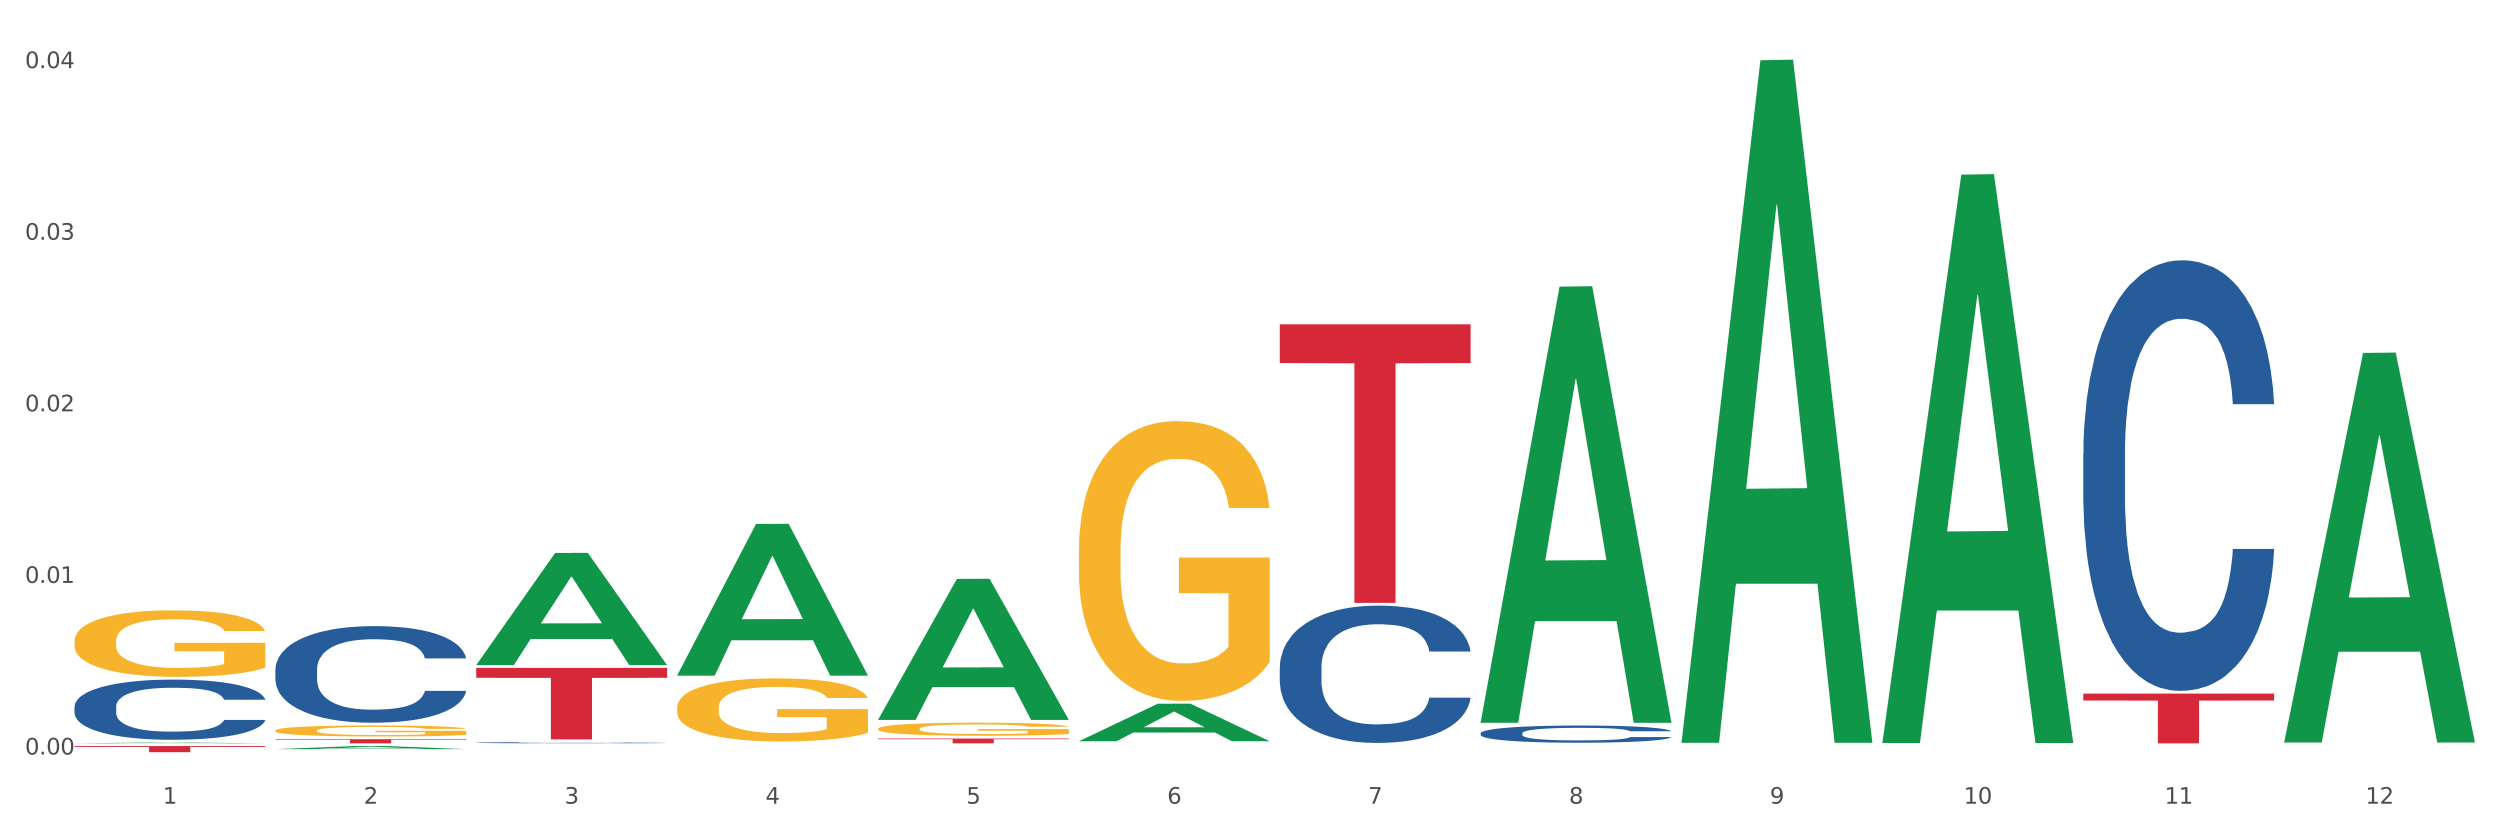
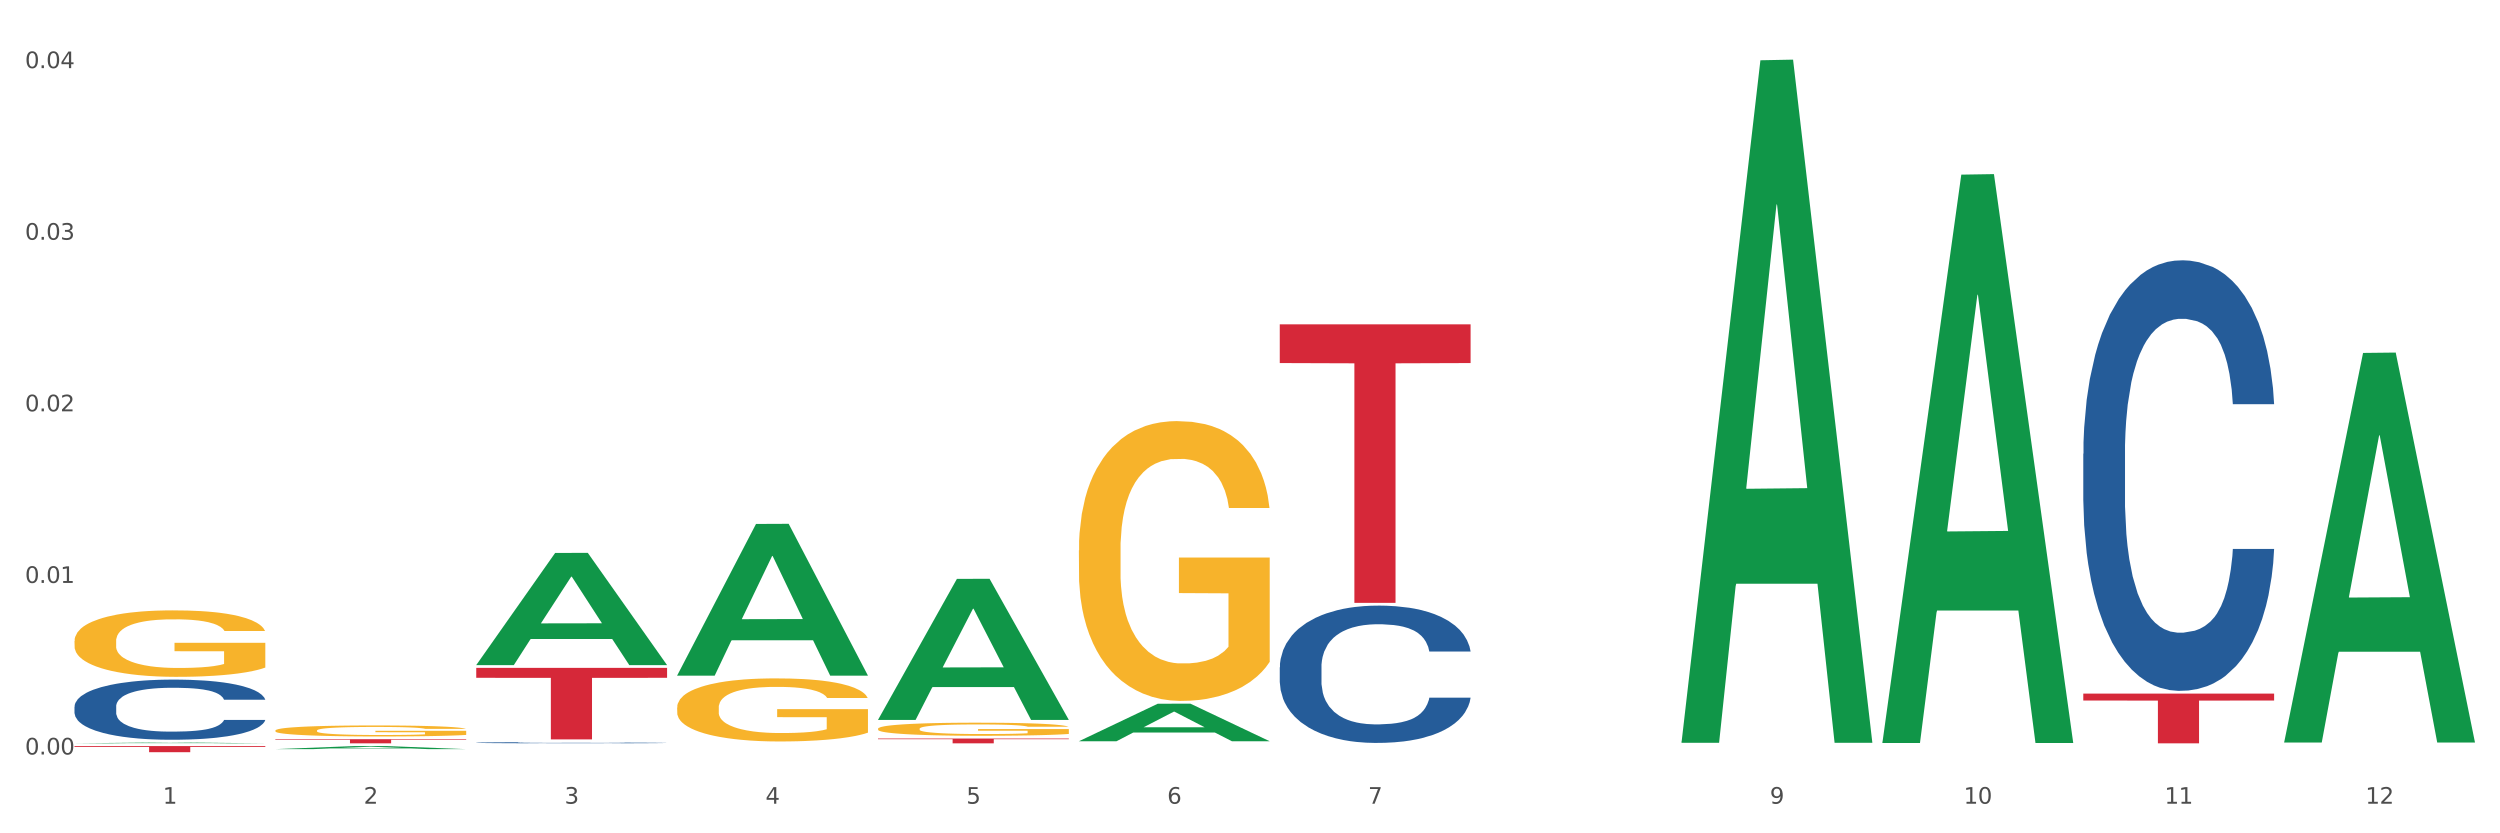
<svg xmlns="http://www.w3.org/2000/svg" xmlns:xlink="http://www.w3.org/1999/xlink" width="1080pt" height="360pt" viewBox="0 0 1080 360" version="1.1">
  <rect x="0" y="0" width="1080" height="360" fill="#333333" stroke="none" />
  <defs>
    <style type="text/css">*{stroke-linejoin: round; stroke-linecap: butt}</style>
  </defs>
  <g id="figure_1">
    <g id="patch_1">
      <path d="M 0 360  L 1080 360  L 1080 0  L 0 0  z " style="fill: #ffffff; stroke: #ffffff; stroke-linejoin: miter" />
    </g>
    <g id="axes_1">
      <g id="matplotlib.axis_1">
        <g id="xtick_1">
          <g id="text_1">
            <g style="fill: #4d4d4d" transform="translate(70.342 347.204) scale(0.096 -0.096)">
              <defs>
                <path id="DejaVuSans-31" d="M 794 531  L 1825 531  L 1825 4091  L 703 3866  L 703 4441  L 1819 4666  L 2450 4666  L 2450 531  L 3481 531  L 3481 0  L 794 0  L 794 531  z " transform="scale(0.016)" />
              </defs>
              <use xlink:href="#DejaVuSans-31" />
            </g>
          </g>
        </g>
        <g id="xtick_2">
          <g id="text_2">
            <g style="fill: #4d4d4d" transform="translate(157.122 347.204) scale(0.096 -0.096)">
              <defs>
                <path id="DejaVuSans-32" d="M 1228 531  L 3431 531  L 3431 0  L 469 0  L 469 531  Q 828 903 1448 1529  Q 2069 2156 2228 2338  Q 2531 2678 2651 2914  Q 2772 3150 2772 3378  Q 2772 3750 2511 3984  Q 2250 4219 1831 4219  Q 1534 4219 1204 4116  Q 875 4013 500 3803  L 500 4441  Q 881 4594 1212 4672  Q 1544 4750 1819 4750  Q 2544 4750 2975 4387  Q 3406 4025 3406 3419  Q 3406 3131 3298 2873  Q 3191 2616 2906 2266  Q 2828 2175 2409 1742  Q 1991 1309 1228 531  z " transform="scale(0.016)" />
              </defs>
              <use xlink:href="#DejaVuSans-32" />
            </g>
          </g>
        </g>
        <g id="xtick_3">
          <g id="text_3">
            <g style="fill: #4d4d4d" transform="translate(243.902 347.204) scale(0.096 -0.096)">
              <defs>
                <path id="DejaVuSans-33" d="M 2597 2516  Q 3050 2419 3304 2112  Q 3559 1806 3559 1356  Q 3559 666 3084 287  Q 2609 -91 1734 -91  Q 1441 -91 1130 -33  Q 819 25 488 141  L 488 750  Q 750 597 1062 519  Q 1375 441 1716 441  Q 2309 441 2620 675  Q 2931 909 2931 1356  Q 2931 1769 2642 2001  Q 2353 2234 1838 2234  L 1294 2234  L 1294 2753  L 1863 2753  Q 2328 2753 2575 2939  Q 2822 3125 2822 3475  Q 2822 3834 2567 4026  Q 2313 4219 1838 4219  Q 1578 4219 1281 4162  Q 984 4106 628 3988  L 628 4550  Q 988 4650 1302 4700  Q 1616 4750 1894 4750  Q 2613 4750 3031 4423  Q 3450 4097 3450 3541  Q 3450 3153 3228 2886  Q 3006 2619 2597 2516  z " transform="scale(0.016)" />
              </defs>
              <use xlink:href="#DejaVuSans-33" />
            </g>
          </g>
        </g>
        <g id="xtick_4">
          <g id="text_4">
            <g style="fill: #4d4d4d" transform="translate(330.683 347.204) scale(0.096 -0.096)">
              <defs>
                <path id="DejaVuSans-34" d="M 2419 4116  L 825 1625  L 2419 1625  L 2419 4116  z M 2253 4666  L 3047 4666  L 3047 1625  L 3713 1625  L 3713 1100  L 3047 1100  L 3047 0  L 2419 0  L 2419 1100  L 313 1100  L 313 1709  L 2253 4666  z " transform="scale(0.016)" />
              </defs>
              <use xlink:href="#DejaVuSans-34" />
            </g>
          </g>
        </g>
        <g id="xtick_5">
          <g id="text_5">
            <g style="fill: #4d4d4d" transform="translate(417.463 347.204) scale(0.096 -0.096)">
              <defs>
                <path id="DejaVuSans-35" d="M 691 4666  L 3169 4666  L 3169 4134  L 1269 4134  L 1269 2991  Q 1406 3038 1543 3061  Q 1681 3084 1819 3084  Q 2600 3084 3056 2656  Q 3513 2228 3513 1497  Q 3513 744 3044 326  Q 2575 -91 1722 -91  Q 1428 -91 1123 -41  Q 819 9 494 109  L 494 744  Q 775 591 1075 516  Q 1375 441 1709 441  Q 2250 441 2565 725  Q 2881 1009 2881 1497  Q 2881 1984 2565 2268  Q 2250 2553 1709 2553  Q 1456 2553 1204 2497  Q 953 2441 691 2322  L 691 4666  z " transform="scale(0.016)" />
              </defs>
              <use xlink:href="#DejaVuSans-35" />
            </g>
          </g>
        </g>
        <g id="xtick_6">
          <g id="text_6">
            <g style="fill: #4d4d4d" transform="translate(504.243 347.204) scale(0.096 -0.096)">
              <defs>
                <path id="DejaVuSans-36" d="M 2113 2584  Q 1688 2584 1439 2293  Q 1191 2003 1191 1497  Q 1191 994 1439 701  Q 1688 409 2113 409  Q 2538 409 2786 701  Q 3034 994 3034 1497  Q 3034 2003 2786 2293  Q 2538 2584 2113 2584  z M 3366 4563  L 3366 3988  Q 3128 4100 2886 4159  Q 2644 4219 2406 4219  Q 1781 4219 1451 3797  Q 1122 3375 1075 2522  Q 1259 2794 1537 2939  Q 1816 3084 2150 3084  Q 2853 3084 3261 2657  Q 3669 2231 3669 1497  Q 3669 778 3244 343  Q 2819 -91 2113 -91  Q 1303 -91 875 529  Q 447 1150 447 2328  Q 447 3434 972 4092  Q 1497 4750 2381 4750  Q 2619 4750 2861 4703  Q 3103 4656 3366 4563  z " transform="scale(0.016)" />
              </defs>
              <use xlink:href="#DejaVuSans-36" />
            </g>
          </g>
        </g>
        <g id="xtick_7">
          <g id="text_7">
            <g style="fill: #4d4d4d" transform="translate(591.024 347.204) scale(0.096 -0.096)">
              <defs>
                <path id="DejaVuSans-37" d="M 525 4666  L 3525 4666  L 3525 4397  L 1831 0  L 1172 0  L 2766 4134  L 525 4134  L 525 4666  z " transform="scale(0.016)" />
              </defs>
              <use xlink:href="#DejaVuSans-37" />
            </g>
          </g>
        </g>
        <g id="xtick_8">
          <g id="text_8">
            <g style="fill: #4d4d4d" transform="translate(677.804 347.204) scale(0.096 -0.096)">
              <defs>
-                 <path id="DejaVuSans-38" d="M 2034 2216  Q 1584 2216 1326 1975  Q 1069 1734 1069 1313  Q 1069 891 1326 650  Q 1584 409 2034 409  Q 2484 409 2743 651  Q 3003 894 3003 1313  Q 3003 1734 2745 1975  Q 2488 2216 2034 2216  z M 1403 2484  Q 997 2584 770 2862  Q 544 3141 544 3541  Q 544 4100 942 4425  Q 1341 4750 2034 4750  Q 2731 4750 3128 4425  Q 3525 4100 3525 3541  Q 3525 3141 3298 2862  Q 3072 2584 2669 2484  Q 3125 2378 3379 2068  Q 3634 1759 3634 1313  Q 3634 634 3220 271  Q 2806 -91 2034 -91  Q 1263 -91 848 271  Q 434 634 434 1313  Q 434 1759 690 2068  Q 947 2378 1403 2484  z M 1172 3481  Q 1172 3119 1398 2916  Q 1625 2713 2034 2713  Q 2441 2713 2670 2916  Q 2900 3119 2900 3481  Q 2900 3844 2670 4047  Q 2441 4250 2034 4250  Q 1625 4250 1398 4047  Q 1172 3844 1172 3481  z " transform="scale(0.016)" />
-               </defs>
+                 </defs>
              <use xlink:href="#DejaVuSans-38" />
            </g>
          </g>
        </g>
        <g id="xtick_9">
          <g id="text_9">
            <g style="fill: #4d4d4d" transform="translate(764.584 347.204) scale(0.096 -0.096)">
              <defs>
                <path id="DejaVuSans-39" d="M 703 97  L 703 672  Q 941 559 1184 500  Q 1428 441 1663 441  Q 2288 441 2617 861  Q 2947 1281 2994 2138  Q 2813 1869 2534 1725  Q 2256 1581 1919 1581  Q 1219 1581 811 2004  Q 403 2428 403 3163  Q 403 3881 828 4315  Q 1253 4750 1959 4750  Q 2769 4750 3195 4129  Q 3622 3509 3622 2328  Q 3622 1225 3098 567  Q 2575 -91 1691 -91  Q 1453 -91 1209 -44  Q 966 3 703 97  z M 1959 2075  Q 2384 2075 2632 2365  Q 2881 2656 2881 3163  Q 2881 3666 2632 3958  Q 2384 4250 1959 4250  Q 1534 4250 1286 3958  Q 1038 3666 1038 3163  Q 1038 2656 1286 2365  Q 1534 2075 1959 2075  z " transform="scale(0.016)" />
              </defs>
              <use xlink:href="#DejaVuSans-39" />
            </g>
          </g>
        </g>
        <g id="xtick_10">
          <g id="text_10">
            <g style="fill: #4d4d4d" transform="translate(848.311 347.204) scale(0.096 -0.096)">
              <defs>
                <path id="DejaVuSans-30" d="M 2034 4250  Q 1547 4250 1301 3770  Q 1056 3291 1056 2328  Q 1056 1369 1301 889  Q 1547 409 2034 409  Q 2525 409 2770 889  Q 3016 1369 3016 2328  Q 3016 3291 2770 3770  Q 2525 4250 2034 4250  z M 2034 4750  Q 2819 4750 3233 4129  Q 3647 3509 3647 2328  Q 3647 1150 3233 529  Q 2819 -91 2034 -91  Q 1250 -91 836 529  Q 422 1150 422 2328  Q 422 3509 836 4129  Q 1250 4750 2034 4750  z " transform="scale(0.016)" />
              </defs>
              <use xlink:href="#DejaVuSans-31" />
              <use xlink:href="#DejaVuSans-30" transform="translate(63.623 0)" />
            </g>
          </g>
        </g>
        <g id="xtick_11">
          <g id="text_11">
            <g style="fill: #4d4d4d" transform="translate(935.091 347.204) scale(0.096 -0.096)">
              <use xlink:href="#DejaVuSans-31" />
              <use xlink:href="#DejaVuSans-31" transform="translate(63.623 0)" />
            </g>
          </g>
        </g>
        <g id="xtick_12">
          <g id="text_12">
            <g style="fill: #4d4d4d" transform="translate(1021.871 347.204) scale(0.096 -0.096)">
              <use xlink:href="#DejaVuSans-31" />
              <use xlink:href="#DejaVuSans-32" transform="translate(63.623 0)" />
            </g>
          </g>
        </g>
        <g id="xtick_13" />
        <g id="xtick_14" />
        <g id="xtick_15" />
        <g id="xtick_16" />
        <g id="xtick_17" />
        <g id="xtick_18" />
        <g id="xtick_19" />
        <g id="xtick_20" />
        <g id="xtick_21" />
        <g id="xtick_22" />
        <g id="xtick_23" />
      </g>
      <g id="matplotlib.axis_2">
        <g id="ytick_1">
          <g id="text_13">
            <g style="fill: #4d4d4d" transform="translate(10.8 325.946) scale(0.096 -0.096)">
              <defs>
                <path id="DejaVuSans-2e" d="M 684 794  L 1344 794  L 1344 0  L 684 0  L 684 794  z " transform="scale(0.016)" />
              </defs>
              <use xlink:href="#DejaVuSans-30" />
              <use xlink:href="#DejaVuSans-2e" transform="translate(63.623 0)" />
              <use xlink:href="#DejaVuSans-30" transform="translate(95.41 0)" />
              <use xlink:href="#DejaVuSans-30" transform="translate(159.033 0)" />
            </g>
          </g>
        </g>
        <g id="ytick_2">
          <g id="text_14">
            <g style="fill: #4d4d4d" transform="translate(10.8 251.818) scale(0.096 -0.096)">
              <use xlink:href="#DejaVuSans-30" />
              <use xlink:href="#DejaVuSans-2e" transform="translate(63.623 0)" />
              <use xlink:href="#DejaVuSans-30" transform="translate(95.41 0)" />
              <use xlink:href="#DejaVuSans-31" transform="translate(159.033 0)" />
            </g>
          </g>
        </g>
        <g id="ytick_3">
          <g id="text_15">
            <g style="fill: #4d4d4d" transform="translate(10.8 177.69) scale(0.096 -0.096)">
              <use xlink:href="#DejaVuSans-30" />
              <use xlink:href="#DejaVuSans-2e" transform="translate(63.623 0)" />
              <use xlink:href="#DejaVuSans-30" transform="translate(95.41 0)" />
              <use xlink:href="#DejaVuSans-32" transform="translate(159.033 0)" />
            </g>
          </g>
        </g>
        <g id="ytick_4">
          <g id="text_16">
            <g style="fill: #4d4d4d" transform="translate(10.8 103.562) scale(0.096 -0.096)">
              <use xlink:href="#DejaVuSans-30" />
              <use xlink:href="#DejaVuSans-2e" transform="translate(63.623 0)" />
              <use xlink:href="#DejaVuSans-30" transform="translate(95.41 0)" />
              <use xlink:href="#DejaVuSans-33" transform="translate(159.033 0)" />
            </g>
          </g>
        </g>
        <g id="ytick_5">
          <g id="text_17">
            <g style="fill: #4d4d4d" transform="translate(10.8 29.434) scale(0.096 -0.096)">
              <use xlink:href="#DejaVuSans-30" />
              <use xlink:href="#DejaVuSans-2e" transform="translate(63.623 0)" />
              <use xlink:href="#DejaVuSans-30" transform="translate(95.41 0)" />
              <use xlink:href="#DejaVuSans-34" transform="translate(159.033 0)" />
            </g>
          </g>
        </g>
        <g id="ytick_6" />
        <g id="ytick_7" />
        <g id="ytick_8" />
        <g id="ytick_9" />
      </g>
      <g id="PolyCollection_1">
        <path d="M 32.175 321.112  L 32.26 321.112  L 66.256 320.765  L 80.365 320.764  L 114.616 321.113  L 98.298 321.113  L 90.904 321.032  L 55.803 321.032  L 55.548 321.033  L 48.408 321.113  L 32.175 321.113  L 32.175 321.112  L 60.222 320.983  L 86.484 320.983  L 73.481 320.838  L 73.311 320.838  L 73.141 320.839  L 60.137 320.983  L 60.222 320.983  L 32.175 321.112  z " clip-path="url(#p933ca8062d)" style="fill: #109648" />
        <path d="M 205.736 320.838  L 205.833 320.837  L 205.833 320.825  L 206.125 320.807  L 207.197 320.775  L 208.562 320.751  L 210.9 320.723  L 212.167 320.711  L 213.824 320.698  L 217.235 320.677  L 221.133 320.658  L 223.861 320.648  L 225.907 320.642  L 230.488 320.631  L 233.119 320.626  L 235.847 320.621  L 238.186 320.619  L 242.084 320.616  L 245.202 320.614  L 248.808 320.614  L 251.829 320.614  L 255.824 320.616  L 261.671 320.621  L 263.912 320.625  L 266.933 320.63  L 270.052 320.637  L 272.585 320.645  L 275.509 320.655  L 278.53 320.669  L 281.453 320.686  L 283.499 320.702  L 285.156 320.719  L 286.618 320.739  L 287.69 320.762  L 288.177 320.78  L 270.344 320.78  L 269.857 320.764  L 268.882 320.745  L 267.908 320.733  L 266.836 320.723  L 265.179 320.712  L 263.717 320.704  L 261.281 320.696  L 259.04 320.69  L 257.188 320.687  L 254.947 320.684  L 250.172 320.682  L 246.761 320.682  L 244.618 320.683  L 241.986 320.685  L 239.745 320.688  L 237.114 320.693  L 235.068 320.699  L 233.021 320.707  L 231.852 320.713  L 230.098 320.723  L 228.928 320.731  L 227.369 320.745  L 226.492 320.755  L 224.933 320.781  L 224.251 320.8  L 223.959 320.813  L 223.764 320.828  L 223.764 320.899  L 224.348 320.931  L 224.836 320.945  L 225.615 320.96  L 227.077 320.98  L 229.221 321  L 231.462 321.014  L 233.314 321.022  L 235.068 321.029  L 236.822 321.034  L 238.966 321.038  L 240.72 321.041  L 243.351 321.044  L 246.469 321.045  L 248.905 321.045  L 253.875 321.043  L 256.116 321.041  L 258.26 321.038  L 260.599 321.032  L 262.451 321.027  L 263.523 321.023  L 265.277 321.014  L 266.641 321.005  L 267.81 320.995  L 268.59 320.986  L 269.467 320.972  L 270.149 320.956  L 270.344 320.948  L 288.177 320.948  L 287.787 320.965  L 287.105 320.981  L 285.741 321.002  L 284.669 321.014  L 283.012 321.029  L 281.258 321.042  L 278.822 321.056  L 276.581 321.067  L 274.242 321.076  L 271.708 321.084  L 267.128 321.095  L 265.472 321.099  L 261.963 321.104  L 259.235 321.107  L 255.239 321.11  L 251.147 321.112  L 246.859 321.113  L 243.058 321.112  L 238.868 321.109  L 236.237 321.106  L 233.314 321.102  L 229.903 321.096  L 226.687 321.088  L 223.666 321.079  L 220.84 321.068  L 218.209 321.057  L 214.798 321.037  L 212.265 321.018  L 210.413 321  L 209.146 320.985  L 207.88 320.966  L 207.197 320.953  L 206.125 320.921  L 205.736 320.891  L 205.736 320.838  z " clip-path="url(#p933ca8062d)" style="fill: #255c99" />
-         <path d="M 118.955 289.234  L 119.053 289.196  L 119.053 288.129  L 119.345 286.681  L 120.417 284.014  L 121.781 281.994  L 124.12 279.632  L 125.387 278.641  L 127.044 277.536  L 130.454 275.745  L 134.352 274.221  L 137.081 273.382  L 139.127 272.849  L 143.707 271.896  L 146.338 271.477  L 149.067 271.134  L 151.406 270.905  L 155.304 270.639  L 158.422 270.524  L 162.028 270.486  L 165.048 270.524  L 169.044 270.677  L 174.891 271.134  L 177.132 271.401  L 180.153 271.858  L 183.271 272.468  L 185.805 273.077  L 188.728 273.954  L 191.749 275.097  L 194.673 276.545  L 196.719 277.879  L 198.376 279.289  L 199.837 281.003  L 200.909 282.871  L 201.397 284.433  L 183.564 284.433  L 183.076 283.023  L 182.102 281.499  L 181.127 280.47  L 180.055 279.632  L 178.399 278.679  L 176.937 278.069  L 174.501 277.345  L 172.26 276.888  L 170.408 276.621  L 168.167 276.393  L 163.392 276.164  L 159.981 276.164  L 157.837 276.24  L 155.206 276.431  L 152.965 276.698  L 150.334 277.155  L 148.287 277.65  L 146.241 278.298  L 145.071 278.755  L 143.317 279.594  L 142.148 280.279  L 140.589 281.461  L 139.712 282.299  L 138.153 284.471  L 137.471 286.072  L 137.178 287.177  L 136.983 288.396  L 136.983 294.341  L 137.568 297.008  L 138.055 298.151  L 138.835 299.447  L 140.297 301.123  L 142.44 302.762  L 144.682 303.943  L 146.533 304.667  L 148.287 305.201  L 150.041 305.62  L 152.185 306.001  L 153.939 306.23  L 156.57 306.458  L 159.689 306.573  L 162.125 306.573  L 167.095 306.382  L 169.336 306.191  L 171.48 305.925  L 173.819 305.506  L 175.67 305.048  L 176.742 304.705  L 178.496 303.981  L 179.861 303.219  L 181.03 302.343  L 181.81 301.581  L 182.687 300.438  L 183.369 299.142  L 183.564 298.456  L 201.397 298.456  L 201.007 299.828  L 200.325 301.162  L 198.96 302.952  L 197.889 303.981  L 196.232 305.239  L 194.478 306.306  L 192.042 307.487  L 189.8 308.364  L 187.462 309.126  L 184.928 309.812  L 180.348 310.764  L 178.691 311.031  L 175.183 311.488  L 172.454 311.755  L 168.459 312.022  L 164.366 312.174  L 160.079 312.212  L 156.278 312.136  L 152.088 311.907  L 149.457 311.679  L 146.533 311.336  L 143.123 310.802  L 139.907 310.155  L 136.886 309.392  L 134.06 308.516  L 131.429 307.525  L 128.018 305.887  L 125.484 304.286  L 123.633 302.8  L 122.366 301.543  L 121.099 299.942  L 120.417 298.837  L 119.345 296.17  L 118.955 293.693  L 118.955 289.234  z " clip-path="url(#p933ca8062d)" style="fill: #255c99" />
        <path d="M 32.175 305.264  L 32.272 305.241  L 32.272 304.576  L 32.565 303.674  L 33.637 302.012  L 35.001 300.754  L 37.34 299.282  L 38.607 298.665  L 40.263 297.977  L 43.674 296.861  L 47.572 295.912  L 50.3 295.389  L 52.347 295.057  L 56.927 294.464  L 59.558 294.203  L 62.287 293.989  L 64.625 293.846  L 68.523 293.68  L 71.642 293.609  L 75.247 293.585  L 78.268 293.609  L 82.263 293.704  L 88.11 293.989  L 90.352 294.155  L 93.373 294.44  L 96.491 294.82  L 99.025 295.2  L 101.948 295.746  L 104.969 296.458  L 107.892 297.36  L 109.939 298.19  L 111.595 299.069  L 113.057 300.137  L 114.129 301.3  L 114.616 302.273  L 96.783 302.273  L 96.296 301.395  L 95.322 300.446  L 94.347 299.805  L 93.275 299.282  L 91.619 298.689  L 90.157 298.309  L 87.721 297.858  L 85.479 297.573  L 83.628 297.407  L 81.386 297.265  L 76.611 297.122  L 73.201 297.122  L 71.057 297.17  L 68.426 297.288  L 66.184 297.455  L 63.553 297.739  L 61.507 298.048  L 59.461 298.452  L 58.291 298.736  L 56.537 299.259  L 55.368 299.686  L 53.809 300.422  L 52.932 300.944  L 51.372 302.297  L 50.69 303.294  L 50.398 303.982  L 50.203 304.742  L 50.203 308.445  L 50.788 310.107  L 51.275 310.819  L 52.054 311.626  L 53.516 312.67  L 55.66 313.691  L 57.901 314.427  L 59.753 314.878  L 61.507 315.21  L 63.261 315.471  L 65.405 315.709  L 67.159 315.851  L 69.79 315.994  L 72.908 316.065  L 75.345 316.065  L 80.314 315.946  L 82.556 315.827  L 84.7 315.661  L 87.038 315.4  L 88.89 315.115  L 89.962 314.902  L 91.716 314.451  L 93.08 313.976  L 94.25 313.43  L 95.029 312.955  L 95.906 312.243  L 96.588 311.436  L 96.783 311.009  L 114.616 311.009  L 114.227 311.863  L 113.544 312.694  L 112.18 313.81  L 111.108 314.451  L 109.452 315.234  L 107.697 315.899  L 105.261 316.635  L 103.02 317.181  L 100.681 317.655  L 98.148 318.083  L 93.567 318.676  L 91.911 318.842  L 88.403 319.127  L 85.674 319.293  L 81.679 319.459  L 77.586 319.554  L 73.298 319.578  L 69.498 319.531  L 65.307 319.388  L 62.676 319.246  L 59.753 319.032  L 56.342 318.7  L 53.126 318.296  L 50.105 317.821  L 47.279 317.275  L 44.648 316.658  L 41.238 315.638  L 38.704 314.641  L 36.853 313.715  L 35.586 312.932  L 34.319 311.935  L 33.637 311.246  L 32.565 309.585  L 32.175 308.042  L 32.175 305.264  z " clip-path="url(#p933ca8062d)" style="fill: #255c99" />
        <path d="M 32.175 276.95  L 32.272 276.924  L 32.272 275.979  L 32.467 275.166  L 33.44 273.199  L 34.9 271.573  L 35.971 270.707  L 37.042 269.999  L 38.307 269.291  L 39.864 268.556  L 42.687 267.481  L 44.439 266.93  L 46.58 266.353  L 50.474 265.514  L 53.296 265.041  L 56.216 264.648  L 60.986 264.176  L 64.1 263.966  L 67.41 263.809  L 71.4 263.704  L 74.418 263.677  L 81.036 263.756  L 86.682 263.992  L 89.407 264.176  L 92.911 264.491  L 94.76 264.7  L 97.778 265.12  L 100.892 265.671  L 103.034 266.143  L 106.246 267.035  L 108.679 267.927  L 110.918 269.028  L 112.086 269.789  L 112.962 270.497  L 113.74 271.31  L 114.519 272.596  L 96.999 272.596  L 96.318 271.678  L 95.247 270.812  L 93.69 269.973  L 92.327 269.448  L 89.991 268.792  L 87.85 268.373  L 85.611 268.058  L 82.886 267.796  L 80.744 267.664  L 77.727 267.56  L 71.79 267.586  L 67.799 267.796  L 65.074 268.058  L 63.322 268.294  L 61.764 268.556  L 60.012 268.923  L 57.968 269.474  L 56.508 269.973  L 55.048 270.602  L 53.88 271.232  L 52.81 271.966  L 51.934 272.753  L 51.252 273.566  L 50.668 274.563  L 50.182 276.215  L 50.182 279.809  L 50.376 280.622  L 50.863 281.697  L 51.447 282.511  L 52.42 283.481  L 53.296 284.137  L 54.951 285.081  L 56.8 285.868  L 58.26 286.366  L 59.72 286.786  L 62.251 287.363  L 65.074 287.835  L 67.507 288.124  L 70.816 288.386  L 73.055 288.491  L 75.002 288.543  L 79.771 288.543  L 83.178 288.465  L 86.974 288.281  L 89.894 288.045  L 92.327 287.757  L 95.052 287.284  L 96.804 286.838  L 96.804 281.356  L 75.391 281.33  L 75.391 277.684  L 114.616 277.684  L 114.616 288.386  L 112.962 288.937  L 111.112 289.435  L 109.166 289.881  L 106.246 290.432  L 102.742 290.957  L 99.627 291.324  L 96.318 291.639  L 92.424 291.927  L 87.363 292.189  L 84.248 292.294  L 80.355 292.373  L 75.78 292.399  L 71.79 292.347  L 67.896 292.216  L 63.808 291.98  L 59.818 291.639  L 56.8 291.298  L 53.783 290.878  L 50.571 290.327  L 48.04 289.802  L 46.094 289.33  L 43.952 288.727  L 41.616 287.94  L 39.864 287.232  L 38.307 286.498  L 36.652 285.553  L 35.484 284.74  L 34.316 283.717  L 33.635 282.956  L 32.856 281.776  L 32.272 280.124  L 32.175 276.95  z " clip-path="url(#p933ca8062d)" style="fill: #f7b32b" />
        <path d="M 118.955 315.597  L 119.053 315.593  L 119.053 315.437  L 119.247 315.302  L 120.221 314.976  L 121.681 314.707  L 122.751 314.563  L 123.822 314.446  L 125.087 314.328  L 126.645 314.207  L 129.467 314.029  L 131.219 313.937  L 133.361 313.842  L 137.254 313.703  L 140.077 313.624  L 142.997 313.559  L 147.766 313.481  L 150.881 313.446  L 154.19 313.42  L 158.181 313.403  L 161.198 313.398  L 167.817 313.411  L 173.462 313.451  L 176.187 313.481  L 179.691 313.533  L 181.541 313.568  L 184.558 313.637  L 187.673 313.729  L 189.814 313.807  L 193.026 313.955  L 195.459 314.102  L 197.698 314.285  L 198.866 314.411  L 199.742 314.528  L 200.521 314.663  L 201.299 314.876  L 183.779 314.876  L 183.098 314.724  L 182.027 314.58  L 180.47 314.441  L 179.107 314.355  L 176.771 314.246  L 174.63 314.176  L 172.391 314.124  L 169.666 314.081  L 167.525 314.059  L 164.507 314.042  L 158.57 314.046  L 154.579 314.081  L 151.854 314.124  L 150.102 314.163  L 148.545 314.207  L 146.793 314.268  L 144.749 314.359  L 143.289 314.441  L 141.829 314.546  L 140.661 314.65  L 139.59 314.772  L 138.714 314.902  L 138.033 315.037  L 137.449 315.202  L 136.962 315.476  L 136.962 316.071  L 137.157 316.206  L 137.643 316.384  L 138.227 316.519  L 139.201 316.68  L 140.077 316.788  L 141.731 316.945  L 143.581 317.075  L 145.041 317.158  L 146.501 317.227  L 149.031 317.323  L 151.854 317.401  L 154.287 317.449  L 157.597 317.492  L 159.835 317.51  L 161.782 317.518  L 166.551 317.518  L 169.958 317.505  L 173.754 317.475  L 176.674 317.436  L 179.107 317.388  L 181.833 317.31  L 183.585 317.236  L 183.585 316.328  L 162.171 316.323  L 162.171 315.719  L 201.397 315.719  L 201.397 317.492  L 199.742 317.584  L 197.893 317.666  L 195.946 317.74  L 193.026 317.831  L 189.522 317.918  L 186.407 317.979  L 183.098 318.031  L 179.205 318.079  L 174.143 318.122  L 171.029 318.14  L 167.135 318.153  L 162.561 318.157  L 158.57 318.149  L 154.677 318.127  L 150.589 318.088  L 146.598 318.031  L 143.581 317.975  L 140.563 317.905  L 137.351 317.814  L 134.821 317.727  L 132.874 317.649  L 130.733 317.549  L 128.397 317.418  L 126.645 317.301  L 125.087 317.179  L 123.433 317.023  L 122.265 316.888  L 121.097 316.719  L 120.415 316.593  L 119.637 316.397  L 119.053 316.123  L 118.955 315.597  z " clip-path="url(#p933ca8062d)" style="fill: #f7b32b" />
        <path d="M 292.516 305.657  L 292.613 305.632  L 292.613 304.736  L 292.808 303.965  L 293.781 302.098  L 295.241 300.555  L 296.312 299.733  L 297.383 299.061  L 298.648 298.389  L 300.205 297.692  L 303.028 296.672  L 304.78 296.149  L 306.921 295.601  L 310.815 294.805  L 313.637 294.357  L 316.557 293.984  L 321.327 293.536  L 324.441 293.337  L 327.751 293.187  L 331.741 293.088  L 334.759 293.063  L 341.377 293.137  L 347.023 293.361  L 349.748 293.536  L 353.252 293.834  L 355.101 294.033  L 358.119 294.432  L 361.233 294.954  L 363.375 295.402  L 366.587 296.249  L 369.02 297.095  L 371.259 298.14  L 372.427 298.862  L 373.303 299.534  L 374.081 300.306  L 374.86 301.525  L 357.34 301.525  L 356.659 300.654  L 355.588 299.833  L 354.031 299.036  L 352.668 298.539  L 350.332 297.916  L 348.191 297.518  L 345.952 297.219  L 343.227 296.97  L 341.085 296.846  L 338.068 296.746  L 332.131 296.771  L 328.14 296.97  L 325.415 297.219  L 323.663 297.443  L 322.105 297.692  L 320.353 298.041  L 318.309 298.563  L 316.849 299.036  L 315.389 299.634  L 314.221 300.231  L 313.151 300.928  L 312.275 301.675  L 311.593 302.446  L 311.009 303.392  L 310.523 304.96  L 310.523 308.37  L 310.717 309.142  L 311.204 310.162  L 311.788 310.934  L 312.761 311.855  L 313.637 312.477  L 315.292 313.373  L 317.141 314.12  L 318.601 314.592  L 320.061 314.991  L 322.592 315.538  L 325.415 315.986  L 327.848 316.26  L 331.157 316.509  L 333.396 316.609  L 335.343 316.658  L 340.112 316.658  L 343.519 316.584  L 347.315 316.409  L 350.235 316.185  L 352.668 315.912  L 355.393 315.464  L 357.145 315.041  L 357.145 309.839  L 335.732 309.814  L 335.732 306.354  L 374.957 306.354  L 374.957 316.509  L 373.303 317.032  L 371.453 317.505  L 369.507 317.928  L 366.587 318.45  L 363.083 318.948  L 359.968 319.297  L 356.659 319.595  L 352.765 319.869  L 347.704 320.118  L 344.589 320.218  L 340.696 320.292  L 336.121 320.317  L 332.131 320.267  L 328.237 320.143  L 324.149 319.919  L 320.159 319.595  L 317.141 319.272  L 314.124 318.874  L 310.912 318.351  L 308.381 317.853  L 306.435 317.405  L 304.293 316.833  L 301.957 316.086  L 300.205 315.414  L 298.648 314.717  L 296.993 313.821  L 295.825 313.049  L 294.657 312.079  L 293.976 311.357  L 293.197 310.237  L 292.613 308.669  L 292.516 305.657  z " clip-path="url(#p933ca8062d)" style="fill: #f7b32b" />
        <path d="M 552.857 288.278  L 552.954 288.224  L 552.954 286.707  L 553.247 284.648  L 554.319 280.856  L 555.683 277.984  L 558.022 274.625  L 559.289 273.217  L 560.945 271.645  L 564.356 269.099  L 568.254 266.932  L 570.982 265.74  L 573.029 264.982  L 577.609 263.627  L 580.24 263.031  L 582.969 262.544  L 585.307 262.219  L 589.205 261.839  L 592.324 261.677  L 595.929 261.623  L 598.95 261.677  L 602.945 261.894  L 608.792 262.544  L 611.034 262.923  L 614.055 263.573  L 617.173 264.44  L 619.707 265.307  L 622.63 266.553  L 625.651 268.178  L 628.574 270.237  L 630.621 272.133  L 632.277 274.138  L 633.739 276.576  L 634.811 279.23  L 635.298 281.452  L 617.465 281.452  L 616.978 279.447  L 616.004 277.28  L 615.029 275.817  L 613.957 274.625  L 612.301 273.271  L 610.839 272.404  L 608.403 271.375  L 606.161 270.724  L 604.31 270.345  L 602.068 270.02  L 597.293 269.695  L 593.883 269.695  L 591.739 269.803  L 589.108 270.074  L 586.866 270.454  L 584.235 271.104  L 582.189 271.808  L 580.143 272.729  L 578.973 273.379  L 577.219 274.571  L 576.05 275.546  L 574.491 277.226  L 573.614 278.418  L 572.054 281.506  L 571.372 283.781  L 571.08 285.352  L 570.885 287.086  L 570.885 295.538  L 571.47 299.33  L 571.957 300.955  L 572.736 302.797  L 574.198 305.181  L 576.342 307.511  L 578.583 309.19  L 580.435 310.22  L 582.189 310.978  L 583.943 311.574  L 586.087 312.116  L 587.841 312.441  L 590.472 312.766  L 593.59 312.928  L 596.027 312.928  L 600.997 312.658  L 603.238 312.387  L 605.382 312.007  L 607.72 311.411  L 609.572 310.761  L 610.644 310.274  L 612.398 309.244  L 613.762 308.161  L 614.932 306.915  L 615.711 305.831  L 616.588 304.206  L 617.27 302.364  L 617.465 301.389  L 635.298 301.389  L 634.909 303.339  L 634.226 305.235  L 632.862 307.782  L 631.79 309.244  L 630.134 311.032  L 628.379 312.549  L 625.943 314.229  L 623.702 315.475  L 621.363 316.558  L 618.83 317.534  L 614.249 318.888  L 612.593 319.267  L 609.085 319.917  L 606.356 320.297  L 602.361 320.676  L 598.268 320.892  L 593.98 320.947  L 590.18 320.838  L 585.989 320.513  L 583.358 320.188  L 580.435 319.701  L 577.024 318.942  L 573.808 318.021  L 570.788 316.938  L 567.962 315.691  L 565.33 314.283  L 561.92 311.953  L 559.386 309.678  L 557.535 307.565  L 556.268 305.777  L 555.001 303.502  L 554.319 301.93  L 553.247 298.138  L 552.857 294.617  L 552.857 288.278  z " clip-path="url(#p933ca8062d)" style="fill: #255c99" />
        <path d="M 379.296 314.817  L 379.394 314.811  L 379.394 314.625  L 379.588 314.465  L 380.562 314.077  L 382.022 313.757  L 383.092 313.586  L 384.163 313.447  L 385.428 313.307  L 386.986 313.163  L 389.808 312.951  L 391.56 312.842  L 393.702 312.728  L 397.595 312.563  L 400.418 312.47  L 403.338 312.392  L 408.107 312.299  L 411.222 312.258  L 414.531 312.227  L 418.522 312.206  L 421.539 312.201  L 428.158 312.217  L 433.803 312.263  L 436.528 312.299  L 440.032 312.361  L 441.882 312.403  L 444.899 312.486  L 448.014 312.594  L 450.155 312.687  L 453.367 312.863  L 455.8 313.039  L 458.039 313.256  L 459.207 313.406  L 460.083 313.545  L 460.862 313.705  L 461.64 313.959  L 444.12 313.959  L 443.439 313.778  L 442.368 313.607  L 440.811 313.442  L 439.448 313.338  L 437.112 313.209  L 434.971 313.126  L 432.732 313.064  L 430.007 313.013  L 427.866 312.987  L 424.848 312.966  L 418.911 312.971  L 414.92 313.013  L 412.195 313.064  L 410.443 313.111  L 408.886 313.163  L 407.134 313.235  L 405.09 313.343  L 403.63 313.442  L 402.17 313.566  L 401.002 313.69  L 399.931 313.835  L 399.055 313.99  L 398.374 314.15  L 397.79 314.346  L 397.303 314.672  L 397.303 315.38  L 397.498 315.54  L 397.984 315.752  L 398.568 315.912  L 399.542 316.104  L 400.418 316.233  L 402.072 316.419  L 403.922 316.574  L 405.382 316.672  L 406.842 316.755  L 409.372 316.868  L 412.195 316.962  L 414.628 317.018  L 417.938 317.07  L 420.176 317.091  L 422.123 317.101  L 426.892 317.101  L 430.299 317.086  L 434.095 317.049  L 437.015 317.003  L 439.448 316.946  L 442.174 316.853  L 443.926 316.765  L 443.926 315.685  L 422.512 315.68  L 422.512 314.961  L 461.738 314.961  L 461.738 317.07  L 460.083 317.179  L 458.234 317.277  L 456.287 317.365  L 453.367 317.473  L 449.863 317.577  L 446.748 317.649  L 443.439 317.711  L 439.546 317.768  L 434.484 317.82  L 431.37 317.84  L 427.476 317.856  L 422.902 317.861  L 418.911 317.851  L 415.018 317.825  L 410.93 317.778  L 406.939 317.711  L 403.922 317.644  L 400.904 317.561  L 397.692 317.453  L 395.162 317.349  L 393.215 317.256  L 391.074 317.137  L 388.738 316.982  L 386.986 316.843  L 385.428 316.698  L 383.774 316.512  L 382.606 316.352  L 381.438 316.15  L 380.756 316  L 379.978 315.768  L 379.394 315.442  L 379.296 314.817  z " clip-path="url(#p933ca8062d)" style="fill: #f7b32b" />
        <path d="M 32.175 322.299  L 114.616 322.299  L 114.616 322.667  L 82.187 322.67  L 82.187 324.95  L 64.409 324.95  L 64.409 322.67  L 32.175 322.667  L 32.175 322.301  L 32.175 322.299  z " clip-path="url(#p933ca8062d)" style="fill: #d62839" />
        <path d="M 118.955 319.343  L 201.397 319.343  L 201.397 319.589  L 168.967 319.591  L 168.967 321.113  L 151.189 321.113  L 151.189 319.591  L 118.955 319.589  L 118.955 319.345  L 118.955 319.343  z " clip-path="url(#p933ca8062d)" style="fill: #d62839" />
        <path d="M 205.736 288.522  L 288.177 288.522  L 288.177 292.817  L 255.747 292.846  L 255.747 319.428  L 237.97 319.428  L 237.97 292.846  L 205.736 292.817  L 205.736 288.551  L 205.736 288.522  z " clip-path="url(#p933ca8062d)" style="fill: #d62839" />
        <path d="M 379.296 319.047  L 461.738 319.047  L 461.738 319.334  L 429.308 319.336  L 429.308 321.113  L 411.531 321.113  L 411.531 319.336  L 379.296 319.334  L 379.296 319.049  L 379.296 319.047  z " clip-path="url(#p933ca8062d)" style="fill: #d62839" />
        <path d="M 552.857 140.122  L 635.298 140.122  L 635.298 156.842  L 602.869 156.954  L 602.869 260.437  L 585.091 260.437  L 585.091 156.954  L 552.857 156.842  L 552.857 140.235  L 552.857 140.122  z " clip-path="url(#p933ca8062d)" style="fill: #d62839" />
        <path d="M 899.978 299.65  L 982.42 299.65  L 982.42 302.633  L 949.99 302.653  L 949.99 321.113  L 932.213 321.113  L 932.213 302.653  L 899.978 302.633  L 899.978 299.67  L 899.978 299.65  z " clip-path="url(#p933ca8062d)" style="fill: #d62839" />
        <path d="M 466.077 237.774  L 466.174 237.664  L 466.174 233.689  L 466.369 230.266  L 467.342 221.986  L 468.802 215.141  L 469.873 211.498  L 470.943 208.517  L 472.209 205.536  L 473.766 202.444  L 476.589 197.918  L 478.341 195.599  L 480.482 193.17  L 484.375 189.637  L 487.198 187.65  L 490.118 185.994  L 494.887 184.006  L 498.002 183.123  L 501.311 182.461  L 505.302 182.019  L 508.319 181.909  L 514.938 182.24  L 520.583 183.234  L 523.309 184.006  L 526.813 185.331  L 528.662 186.215  L 531.679 187.981  L 534.794 190.3  L 536.935 192.287  L 540.147 196.041  L 542.581 199.795  L 544.819 204.432  L 545.987 207.633  L 546.863 210.614  L 547.642 214.037  L 548.421 219.447  L 530.901 219.447  L 530.219 215.583  L 529.149 211.939  L 527.591 208.406  L 526.229 206.198  L 523.893 203.438  L 521.751 201.671  L 519.513 200.347  L 516.787 199.242  L 514.646 198.69  L 511.629 198.249  L 505.691 198.359  L 501.701 199.242  L 498.975 200.347  L 497.223 201.34  L 495.666 202.444  L 493.914 203.99  L 491.87 206.308  L 490.41 208.406  L 488.95 211.056  L 487.782 213.706  L 486.711 216.797  L 485.835 220.109  L 485.154 223.532  L 484.57 227.727  L 484.083 234.683  L 484.083 249.808  L 484.278 253.231  L 484.765 257.758  L 485.349 261.18  L 486.322 265.265  L 487.198 268.025  L 488.853 272  L 490.702 275.312  L 492.162 277.41  L 493.622 279.176  L 496.153 281.605  L 498.975 283.592  L 501.409 284.807  L 504.718 285.911  L 506.957 286.353  L 508.903 286.573  L 513.673 286.573  L 517.079 286.242  L 520.875 285.469  L 523.795 284.476  L 526.229 283.261  L 528.954 281.274  L 530.706 279.397  L 530.706 256.322  L 509.293 256.212  L 509.293 240.865  L 548.518 240.865  L 548.518 285.911  L 546.863 288.23  L 545.014 290.327  L 543.067 292.204  L 540.147 294.523  L 536.643 296.731  L 533.529 298.276  L 530.219 299.601  L 526.326 300.816  L 521.265 301.92  L 518.15 302.361  L 514.257 302.693  L 509.682 302.803  L 505.691 302.582  L 501.798 302.03  L 497.71 301.037  L 493.719 299.601  L 490.702 298.166  L 487.685 296.4  L 484.473 294.081  L 481.942 291.873  L 479.995 289.886  L 477.854 287.346  L 475.518 284.034  L 473.766 281.053  L 472.209 277.962  L 470.554 273.987  L 469.386 270.565  L 468.218 266.259  L 467.537 263.057  L 466.758 258.089  L 466.174 251.133  L 466.077 237.774  z " clip-path="url(#p933ca8062d)" style="fill: #f7b32b" />
-         <path d="M 639.637 316.766  L 639.735 316.759  L 639.735 316.569  L 640.027 316.311  L 641.099 315.837  L 642.463 315.478  L 644.802 315.057  L 646.069 314.881  L 647.726 314.684  L 651.136 314.366  L 655.034 314.095  L 657.763 313.945  L 659.809 313.851  L 664.389 313.681  L 667.02 313.606  L 669.749 313.545  L 672.088 313.505  L 675.986 313.457  L 679.104 313.437  L 682.71 313.43  L 685.73 313.437  L 689.726 313.464  L 695.573 313.545  L 697.814 313.593  L 700.835 313.674  L 703.953 313.783  L 706.487 313.891  L 709.41 314.047  L 712.431 314.25  L 715.355 314.508  L 717.401 314.745  L 719.058 314.996  L 720.519 315.301  L 721.591 315.633  L 722.079 315.911  L 704.246 315.911  L 703.758 315.661  L 702.784 315.389  L 701.809 315.206  L 700.737 315.057  L 699.081 314.888  L 697.619 314.779  L 695.183 314.65  L 692.942 314.569  L 691.09 314.522  L 688.849 314.481  L 684.074 314.44  L 680.663 314.44  L 678.519 314.454  L 675.888 314.488  L 673.647 314.535  L 671.016 314.617  L 668.969 314.705  L 666.923 314.82  L 665.754 314.901  L 663.999 315.05  L 662.83 315.172  L 661.271 315.383  L 660.394 315.532  L 658.835 315.918  L 658.153 316.203  L 657.86 316.399  L 657.665 316.616  L 657.665 317.674  L 658.25 318.148  L 658.737 318.352  L 659.517 318.582  L 660.979 318.881  L 663.122 319.172  L 665.364 319.382  L 667.215 319.511  L 668.969 319.606  L 670.723 319.681  L 672.867 319.748  L 674.621 319.789  L 677.252 319.83  L 680.371 319.85  L 682.807 319.85  L 687.777 319.816  L 690.018 319.782  L 692.162 319.735  L 694.501 319.66  L 696.352 319.579  L 697.424 319.518  L 699.178 319.389  L 700.543 319.253  L 701.712 319.098  L 702.492 318.962  L 703.369 318.759  L 704.051 318.528  L 704.246 318.406  L 722.079 318.406  L 721.689 318.65  L 721.007 318.887  L 719.642 319.206  L 718.571 319.389  L 716.914 319.613  L 715.16 319.803  L 712.724 320.013  L 710.482 320.169  L 708.144 320.304  L 705.61 320.426  L 701.03 320.596  L 699.373 320.643  L 695.865 320.725  L 693.136 320.772  L 689.141 320.819  L 685.048 320.847  L 680.761 320.853  L 676.96 320.84  L 672.77 320.799  L 670.139 320.758  L 667.215 320.697  L 663.805 320.603  L 660.589 320.487  L 657.568 320.352  L 654.742 320.196  L 652.111 320.02  L 648.7 319.728  L 646.166 319.443  L 644.315 319.179  L 643.048 318.955  L 641.781 318.67  L 641.099 318.474  L 640.027 317.999  L 639.637 317.559  L 639.637 316.766  z " clip-path="url(#p933ca8062d)" style="fill: #255c99" />
        <path d="M 899.978 196.026  L 900.076 195.856  L 900.076 191.1  L 900.368 184.644  L 901.44 172.753  L 902.804 163.749  L 905.143 153.216  L 906.41 148.799  L 908.067 143.873  L 911.477 135.889  L 915.375 129.093  L 918.104 125.356  L 920.15 122.978  L 924.73 118.731  L 927.361 116.862  L 930.09 115.333  L 932.429 114.314  L 936.327 113.125  L 939.445 112.615  L 943.051 112.445  L 946.071 112.615  L 950.067 113.294  L 955.914 115.333  L 958.155 116.522  L 961.176 118.561  L 964.294 121.279  L 966.828 123.997  L 969.751 127.904  L 972.772 133.001  L 975.696 139.456  L 977.742 145.402  L 979.399 151.687  L 980.86 159.332  L 981.932 167.656  L 982.42 174.621  L 964.587 174.621  L 964.099 168.336  L 963.125 161.54  L 962.15 156.954  L 961.078 153.216  L 959.422 148.969  L 957.96 146.251  L 955.524 143.024  L 953.283 140.985  L 951.431 139.796  L 949.19 138.777  L 944.415 137.757  L 941.004 137.757  L 938.86 138.097  L 936.229 138.946  L 933.988 140.136  L 931.357 142.174  L 929.31 144.383  L 927.264 147.271  L 926.095 149.309  L 924.34 153.046  L 923.171 156.104  L 921.612 161.371  L 920.735 165.108  L 919.176 174.791  L 918.494 181.926  L 918.201 186.853  L 918.006 192.289  L 918.006 218.79  L 918.591 230.682  L 919.078 235.778  L 919.858 241.554  L 921.32 249.029  L 923.463 256.334  L 925.705 261.6  L 927.556 264.828  L 929.31 267.206  L 931.064 269.075  L 933.208 270.774  L 934.962 271.793  L 937.593 272.812  L 940.712 273.322  L 943.148 273.322  L 948.118 272.472  L 950.359 271.623  L 952.503 270.434  L 954.842 268.565  L 956.693 266.527  L 957.765 264.998  L 959.519 261.77  L 960.884 258.372  L 962.053 254.465  L 962.833 251.067  L 963.71 245.971  L 964.392 240.195  L 964.587 237.137  L 982.42 237.137  L 982.03 243.253  L 981.348 249.199  L 979.983 257.183  L 978.912 261.77  L 977.255 267.376  L 975.501 272.133  L 973.065 277.399  L 970.823 281.306  L 968.485 284.704  L 965.951 287.762  L 961.371 292.009  L 959.714 293.198  L 956.206 295.236  L 953.477 296.425  L 949.482 297.615  L 945.389 298.294  L 941.102 298.464  L 937.301 298.124  L 933.111 297.105  L 930.48 296.086  L 927.556 294.557  L 924.146 292.178  L 920.93 289.29  L 917.909 285.893  L 915.083 281.986  L 912.452 277.569  L 909.041 270.264  L 906.507 263.129  L 904.656 256.504  L 903.389 250.898  L 902.122 243.763  L 901.44 238.836  L 900.368 226.944  L 899.978 215.902  L 899.978 196.026  z " clip-path="url(#p933ca8062d)" style="fill: #255c99" />
        <path d="M 813.198 320.507  L 813.283 320.276  L 847.279 75.443  L 861.388 75.212  L 895.639 320.968  L 879.321 320.968  L 871.927 263.741  L 836.826 263.741  L 836.571 264.664  L 829.431 320.968  L 813.198 320.968  L 813.198 320.507  L 841.245 229.589  L 867.507 229.358  L 854.504 127.594  L 854.334 127.132  L 854.164 127.825  L 841.16 229.358  L 841.245 229.589  L 813.198 320.507  z " clip-path="url(#p933ca8062d)" style="fill: #109648" />
        <path d="M 986.759 320.472  L 986.844 320.314  L 1020.84 152.465  L 1034.949 152.306  L 1069.2 320.789  L 1052.882 320.789  L 1045.487 281.555  L 1010.386 281.555  L 1010.131 282.188  L 1002.992 320.789  L 986.759 320.789  L 986.759 320.472  L 1014.806 258.142  L 1041.068 257.984  L 1028.064 188.218  L 1027.894 187.901  L 1027.724 188.376  L 1014.721 257.984  L 1014.806 258.142  L 986.759 320.472  z " clip-path="url(#p933ca8062d)" style="fill: #109648" />
-         <path d="M 639.637 311.89  L 639.722 311.713  L 673.719 123.819  L 687.827 123.642  L 722.079 312.244  L 705.76 312.244  L 698.366 268.325  L 663.265 268.325  L 663.01 269.034  L 655.871 312.244  L 639.637 312.244  L 639.637 311.89  L 667.684 242.116  L 693.947 241.939  L 680.943 163.842  L 680.773 163.488  L 680.603 164.019  L 667.599 241.939  L 667.684 242.116  L 639.637 311.89  z " clip-path="url(#p933ca8062d)" style="fill: #109648" />
        <path d="M 466.077 320.196  L 466.162 320.181  L 500.158 304.004  L 514.267 303.989  L 548.518 320.226  L 532.2 320.226  L 524.805 316.445  L 489.704 316.445  L 489.449 316.506  L 482.31 320.226  L 466.077 320.226  L 466.077 320.196  L 494.124 314.189  L 520.386 314.174  L 507.382 307.45  L 507.212 307.42  L 507.042 307.465  L 494.039 314.174  L 494.124 314.189  L 466.077 320.196  z " clip-path="url(#p933ca8062d)" style="fill: #109648" />
        <path d="M 379.296 310.901  L 379.381 310.843  L 413.378 250.084  L 427.486 250.027  L 461.738 311.015  L 445.419 311.015  L 438.025 296.813  L 402.924 296.813  L 402.669 297.042  L 395.53 311.015  L 379.296 311.015  L 379.296 310.901  L 407.343 288.338  L 433.606 288.28  L 420.602 263.026  L 420.432 262.911  L 420.262 263.083  L 407.258 288.28  L 407.343 288.338  L 379.296 310.901  z " clip-path="url(#p933ca8062d)" style="fill: #109648" />
        <path d="M 292.516 291.753  L 292.601 291.692  L 326.597 226.344  L 340.706 226.283  L 374.957 291.877  L 358.639 291.877  L 351.245 276.602  L 316.144 276.602  L 315.889 276.849  L 308.749 291.877  L 292.516 291.877  L 292.516 291.753  L 320.563 267.487  L 346.825 267.425  L 333.822 240.264  L 333.652 240.141  L 333.482 240.325  L 320.478 267.425  L 320.563 267.487  L 292.516 291.753  z " clip-path="url(#p933ca8062d)" style="fill: #109648" />
        <path d="M 726.418 320.344  L 726.503 320.067  L 760.499 26.037  L 774.608 25.759  L 808.859 320.898  L 792.541 320.898  L 785.146 252.171  L 750.045 252.171  L 749.79 253.28  L 742.651 320.898  L 726.418 320.898  L 726.418 320.344  L 754.465 211.156  L 780.727 210.879  L 767.723 88.667  L 767.553 88.113  L 767.383 88.944  L 754.38 210.879  L 754.465 211.156  L 726.418 320.344  z " clip-path="url(#p933ca8062d)" style="fill: #109648" />
        <path d="M 205.736 287.244  L 205.821 287.199  L 239.817 238.875  L 253.926 238.83  L 288.177 287.335  L 271.859 287.335  L 264.464 276.04  L 229.363 276.04  L 229.108 276.222  L 221.969 287.335  L 205.736 287.335  L 205.736 287.244  L 233.783 269.3  L 260.045 269.254  L 247.041 249.169  L 246.871 249.078  L 246.701 249.214  L 233.698 269.254  L 233.783 269.3  L 205.736 287.244  z " clip-path="url(#p933ca8062d)" style="fill: #109648" />
        <path d="M 118.955 323.626  L 119.04 323.624  L 153.037 322.3  L 167.145 322.299  L 201.397 323.628  L 185.078 323.628  L 177.684 323.318  L 142.583 323.318  L 142.328 323.323  L 135.189 323.628  L 118.955 323.628  L 118.955 323.626  L 147.002 323.134  L 173.265 323.133  L 160.261 322.582  L 160.091 322.58  L 159.921 322.583  L 146.917 323.133  L 147.002 323.134  L 118.955 323.626  z " clip-path="url(#p933ca8062d)" style="fill: #109648" />
      </g>
    </g>
  </g>
  <defs>
    <clipPath id="p933ca8062d">
      <rect x="32.175" y="10.8" width="1037.025" height="329.109" />
    </clipPath>
  </defs>
</svg>